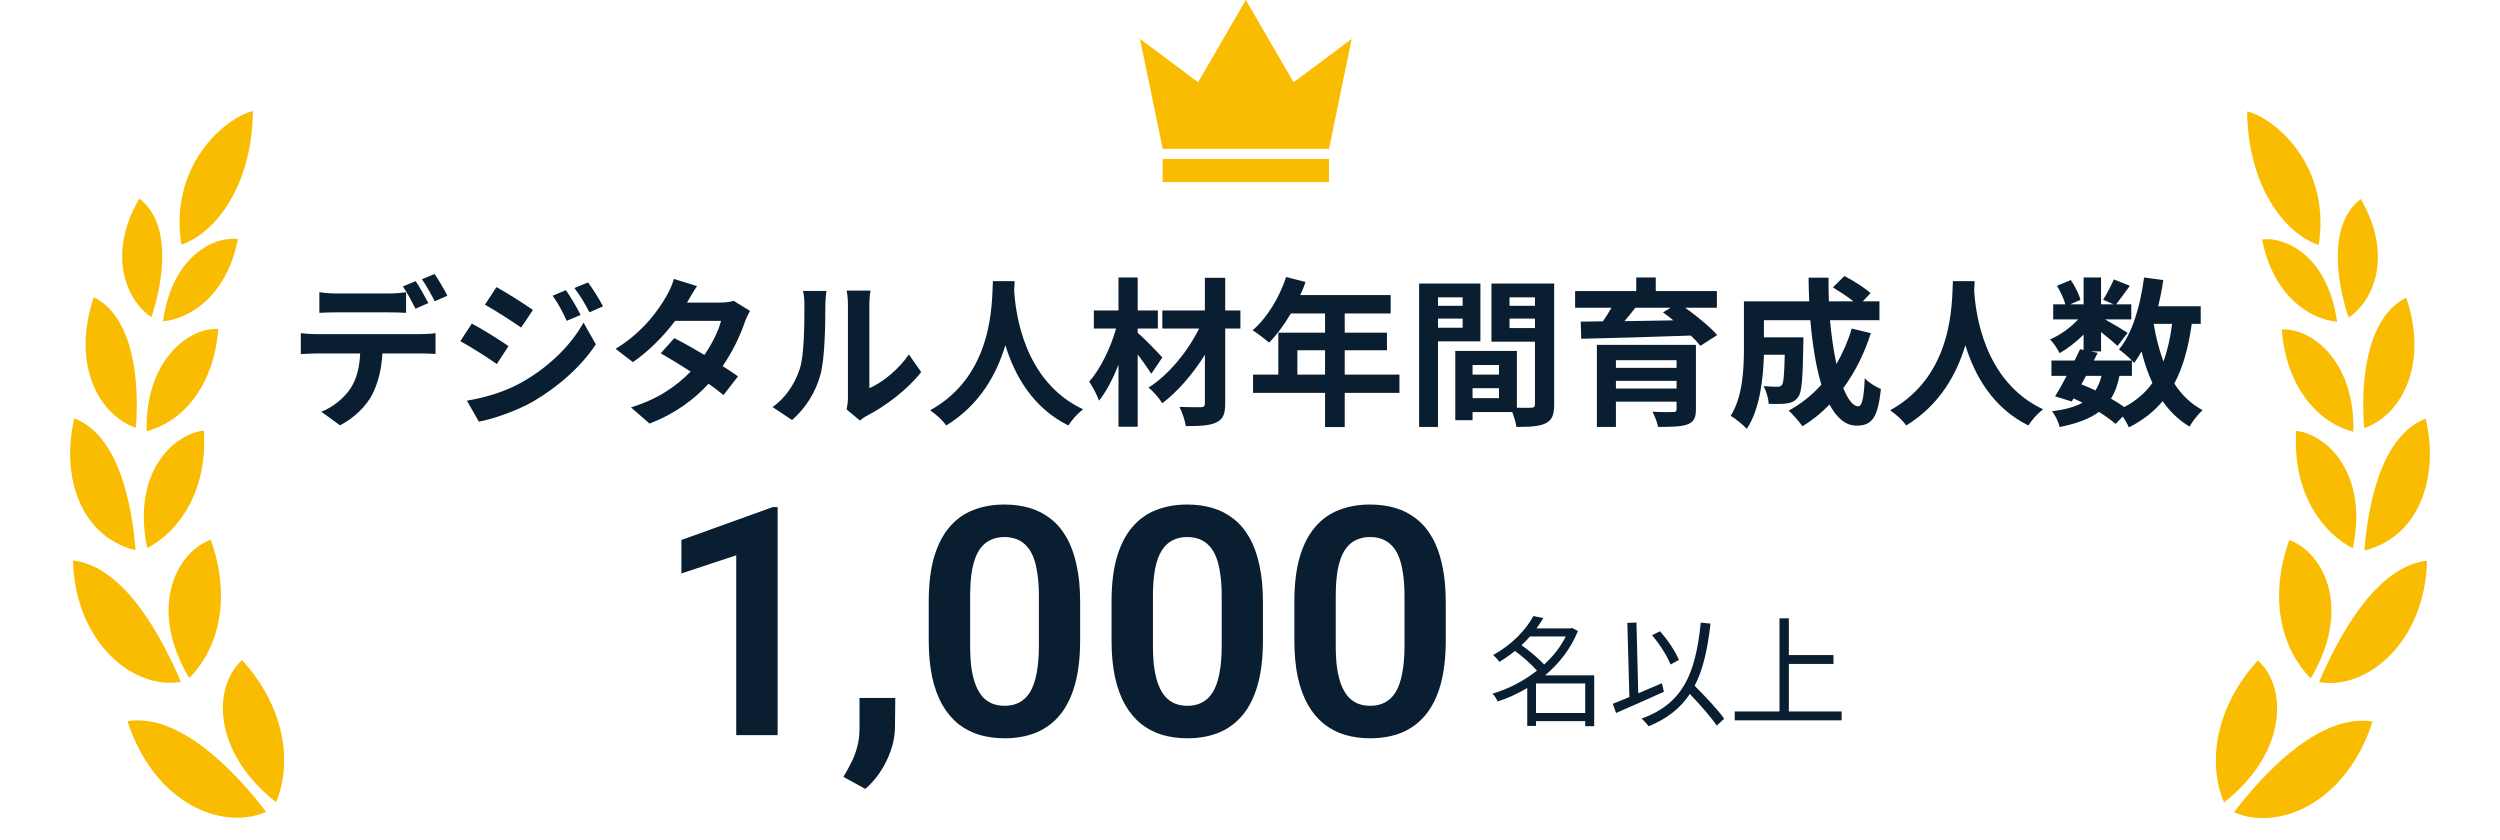
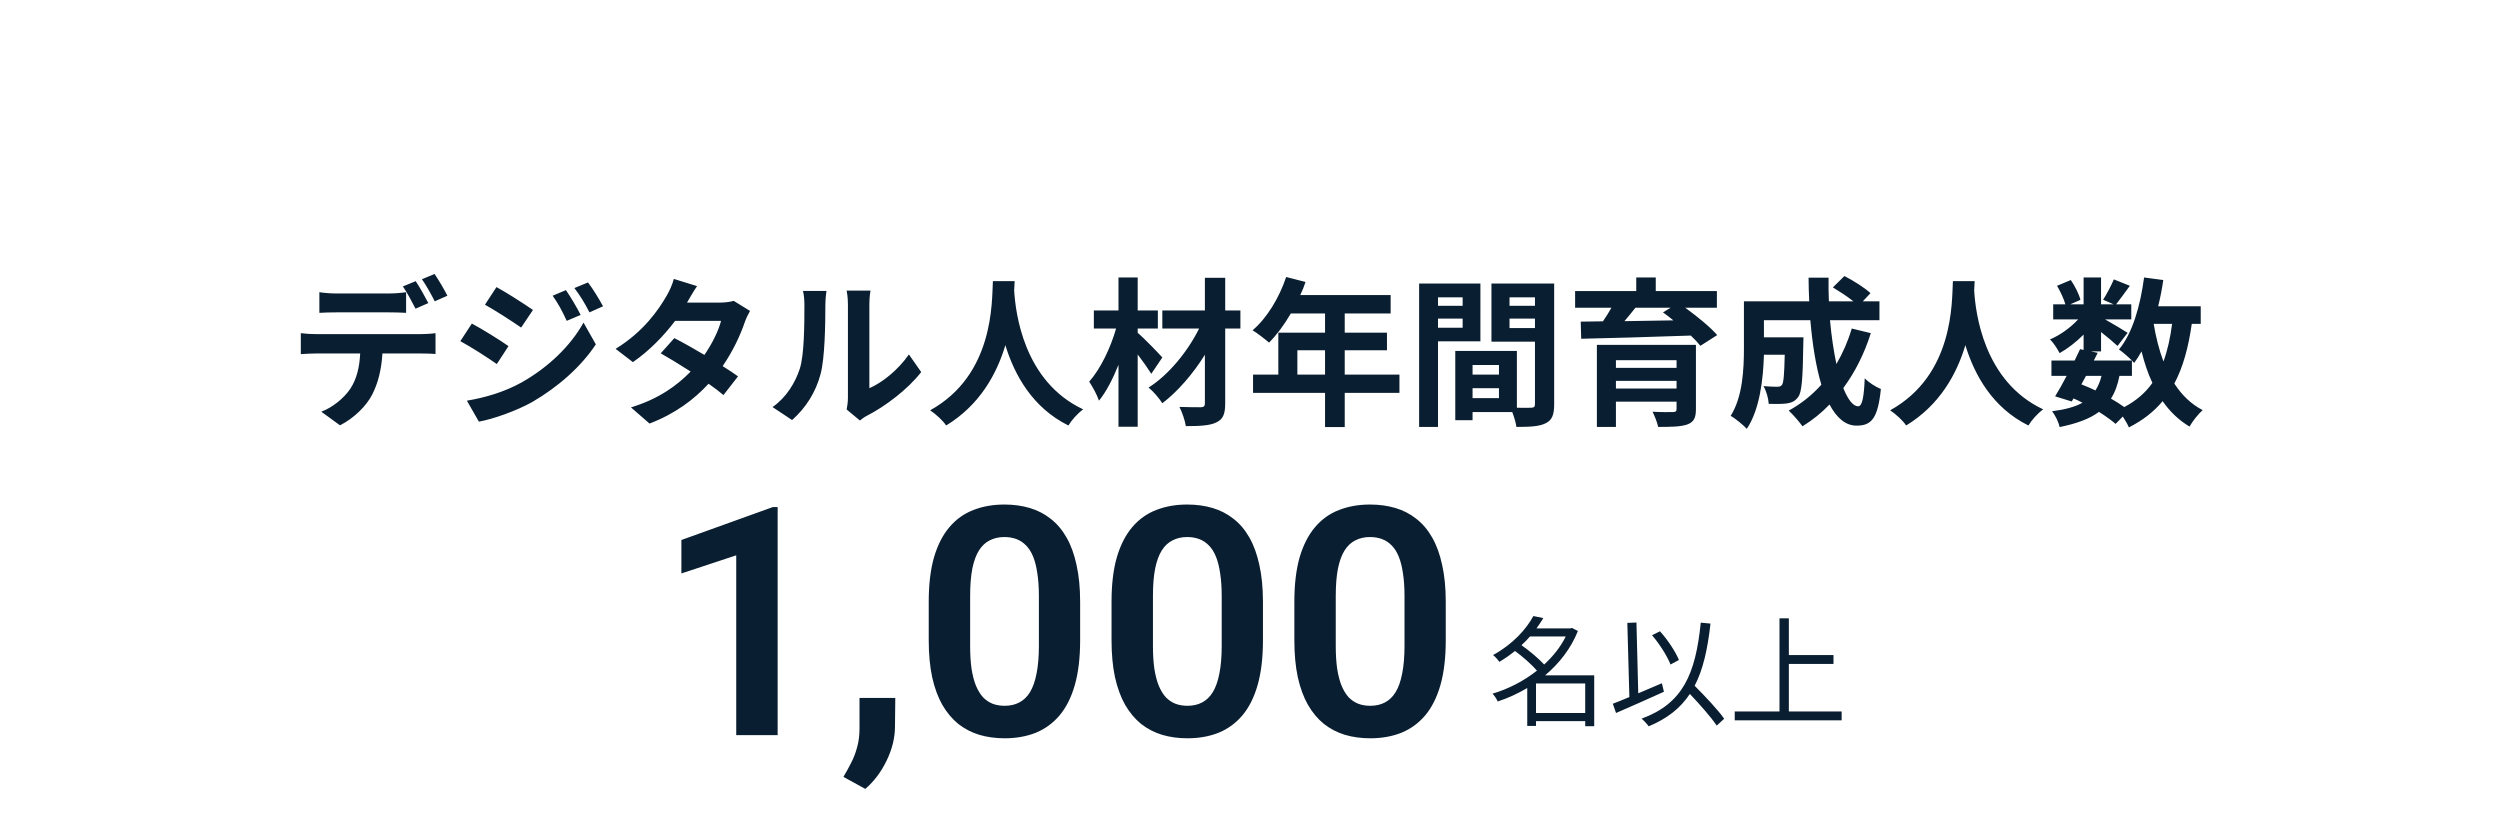
<svg xmlns="http://www.w3.org/2000/svg" clip-rule="evenodd" fill-rule="evenodd" height="84" stroke-linejoin="round" stroke-miterlimit="2" viewBox="0 0 250 84" width="250">
  <path d="m213.193 36.052c-.368-.368-.944-.864-1.296-1.104 1.36-1.632 2.128-4.352 2.512-7.2l1.92.256c-.128.896-.304 1.776-.512 2.624h4.256v1.76h-.896c-.336 2.368-.88 4.352-1.744 5.968.736 1.136 1.664 2.048 2.832 2.656-.432.384-1.024 1.12-1.312 1.648-1.088-.656-1.968-1.504-2.688-2.544-.88 1.056-1.984 1.92-3.376 2.624-.112-.272-.352-.704-.608-1.088l-.72.736c-.432-.368-1.008-.784-1.664-1.2-.944.704-2.224 1.168-3.936 1.52-.112-.544-.448-1.184-.752-1.584 1.28-.16 2.288-.432 3.04-.848-.288-.16-.592-.304-.896-.432l-.176.304-1.664-.512c.352-.56.752-1.28 1.152-2.048h-1.52v-1.536h2.32c.192-.4.384-.784.544-1.136l.352.08v-1.536c-.736.736-1.6 1.408-2.4 1.856-.208-.416-.608-1.04-.96-1.376.976-.4 2.048-1.168 2.816-2h-2.496v-1.504h1.216c-.144-.544-.496-1.28-.832-1.856l1.376-.576c.416.608.832 1.424.96 1.984l-1.024.448h1.344v-2.688h1.744v2.688h1.264l-1.056-.464c.368-.576.816-1.424 1.072-2.032l1.6.64c-.496.688-.992 1.36-1.376 1.856h1.52v1.504h-2.624c.768.432 1.904 1.104 2.256 1.344l-1.008 1.312c-.352-.336-1.024-.896-1.648-1.392v1.936h-1.024l.688.144-.384.768zm0 0v1.536h-1.248c-.176.896-.448 1.648-.848 2.272.496.288.96.576 1.328.848 1.184-.624 2.112-1.424 2.816-2.416-.448-.944-.8-2-1.088-3.152-.224.416-.48.8-.736 1.152-.064-.064-.128-.144-.224-.24zm-4.592 1.536-.464.848c.48.192.944.384 1.408.608.256-.4.464-.88.608-1.456zm8.608-5.2h-1.84c.224 1.344.544 2.608.976 3.76.4-1.088.688-2.352.864-3.76zm-172.472-2.816-1.264.56c-.336-.672-.848-1.6-1.28-2.208l1.264-.528c.416.608 1.008 1.616 1.28 2.176zm-1.904.736-1.28.56c-.336-.656-.832-1.6-1.264-2.224l1.28-.528c.4.592.96 1.6 1.264 2.192zm-3.952.928h-5.232c-.544 0-1.232.016-1.712.048v-2.064c.512.08 1.168.128 1.712.128h5.232c.544 0 1.184-.048 1.728-.128v2.064c-.544-.032-1.168-.048-1.728-.048zm-7.264 2.176h10.48c.336 0 1.04-.032 1.456-.096v2.08c-.4-.032-1.008-.048-1.456-.048h-3.856c-.096 1.648-.448 2.992-1.024 4.112-.56 1.104-1.792 2.352-3.216 3.072l-1.872-1.36c1.136-.432 2.256-1.344 2.896-2.288.656-.992.928-2.192.992-3.536h-4.4c-.464 0-1.088.032-1.536.064v-2.096c.48.064 1.04.096 1.536.096zm24.976-4.4c.464.672 1.104 1.744 1.472 2.48l-1.392.592c-.464-1.008-.832-1.696-1.408-2.512zm2.208-.768c.496.64 1.12 1.68 1.504 2.384l-1.36.608c-.512-1.008-.912-1.632-1.504-2.432zm-9.152.464c1.056.576 2.816 1.712 3.648 2.288l-1.184 1.76c-.896-.624-2.56-1.696-3.616-2.288zm-2.96 11.36c1.792-.304 3.712-.848 5.44-1.808 2.72-1.52 4.96-3.712 6.224-6l1.232 2.176c-1.472 2.224-3.744 4.24-6.352 5.76-1.632.912-3.936 1.712-5.344 1.968zm.496-7.712c1.088.576 2.848 1.68 3.664 2.256l-1.168 1.792c-.912-.64-2.576-1.712-3.648-2.288zm26.184-2.272 1.632 1.008c-.176.304-.384.736-.528 1.136-.416 1.232-1.152 2.848-2.208 4.384.592.368 1.136.736 1.536 1.024l-1.456 1.872c-.384-.336-.896-.72-1.488-1.136-1.424 1.552-3.312 2.992-5.904 3.984l-1.856-1.616c2.832-.864 4.64-2.224 5.968-3.584-1.088-.704-2.176-1.36-2.992-1.824l1.36-1.52c.848.432 1.936 1.04 3.008 1.68.784-1.136 1.424-2.448 1.664-3.408h-4.592c-1.12 1.488-2.608 3.024-4.224 4.128l-1.728-1.328c2.816-1.728 4.304-3.92 5.104-5.312.24-.384.576-1.12.72-1.68l2.32.72c-.384.56-.8 1.296-.992 1.632l-.016.016h3.28c.496 0 1.04-.064 1.392-.176zm5.84 11.92-1.952-1.296c1.408-.992 2.272-2.464 2.72-3.824.448-1.376.464-4.4.464-6.336 0-.64-.048-1.072-.144-1.456h2.352c-.016.064-.112.784-.112 1.44 0 1.888-.048 5.264-.48 6.88-.48 1.808-1.472 3.376-2.848 4.592zm6.784.048-1.328-1.104c.064-.304.128-.752.128-1.184v-9.328c0-.72-.112-1.328-.128-1.376h2.384c-.016.048-.112.672-.112 1.392v8.368c1.296-.56 2.88-1.824 3.952-3.376l1.232 1.76c-1.328 1.728-3.632 3.456-5.424 4.368-.336.176-.496.32-.704.48zm13.296-13.936h2.176c-.016.256-.032.576-.048.912.128 2.208.928 9.104 6.896 11.904-.592.448-1.168 1.104-1.472 1.616-3.616-1.792-5.408-5.088-6.304-8.032-.864 2.88-2.544 5.968-5.92 8.032-.336-.496-.96-1.072-1.6-1.52 6.384-3.536 6.16-10.8 6.272-12.912zm16.944 7.632-1.104 1.632c-.32-.512-.832-1.248-1.36-1.936v7.232h-1.92v-6.192c-.56 1.392-1.216 2.688-1.952 3.584-.192-.592-.64-1.392-.976-1.904 1.136-1.28 2.144-3.392 2.688-5.312h-2.224v-1.808h2.464v-3.296h1.92v3.296h2.016v1.808h-2.016v.432c.64.528 2.112 2.064 2.464 2.464zm7.808-4.704v1.808h-1.52v7.488c0 1.104-.24 1.6-.896 1.904-.64.32-1.664.368-3.04.368-.08-.544-.368-1.392-.64-1.92.88.032 1.872.032 2.144.032.288-.016.4-.096.4-.384v-4.864c-1.184 1.904-2.72 3.68-4.256 4.848-.32-.496-.88-1.168-1.376-1.568 1.984-1.248 3.904-3.584 5.056-5.904h-3.68v-1.808h4.256v-3.264h2.032v3.264zm15.904 6.416v1.824h-5.472v3.424h-1.968v-3.424h-7.2v-1.824h2.528v-4.192h4.672v-1.92h-3.424c-.656 1.136-1.424 2.16-2.176 2.912-.368-.32-1.184-.96-1.648-1.232 1.44-1.216 2.672-3.264 3.36-5.328l1.936.496c-.144.448-.32.88-.528 1.312h9.04v1.84h-4.592v1.92h4.224v1.76h-4.224v2.432zm-10.208 0h2.768v-2.432h-2.768zm18.304-3.328h-4.24v8.56h-1.888v-14.336h6.128zm-1.776-4.4h-2.464v.848h2.464zm-2.464 3.04h2.464v-.912h-2.464zm11.616-4.416v12.08c0 1.024-.208 1.584-.848 1.888-.624.32-1.552.368-2.928.368-.048-.4-.224-.992-.416-1.488h-3.968v.816h-1.728v-6.928h6.16v5.68c.624.016 1.216.016 1.424 0 .288 0 .384-.096.384-.352v-6.256h-4.352v-5.808zm-4.464 4.448h2.544v-.944h-2.544zm2.544-3.072h-2.544v.848h2.544zm-6.24 10.08h2.64v-.992h-2.64zm2.64-3.312h-2.64v.96h2.64zm19.696-2.016v6.432c0 .896-.224 1.296-.88 1.536-.656.224-1.6.24-2.896.24-.096-.464-.352-1.088-.56-1.52.768.048 1.792.048 2.032.032.288 0 .368-.08.368-.304v-.736h-6.064v2.528h-1.904v-8.208zm-8 4.368h6.064v-.768h-6.064zm6.064-2.832h-6.064v.768h6.064zm4.032-5.248h-3.168c1.168.848 2.496 1.92 3.2 2.736l-1.68 1.072c-.24-.304-.576-.656-.96-1.024-3.984.144-8.16.256-10.96.32l-.048-1.712 2.224-.032c.304-.432.592-.912.848-1.36h-3.632v-1.664h6.112v-1.36h1.952v1.36h6.112zm-4.624 0h-3.52c-.352.448-.736.912-1.104 1.344 1.552-.032 3.216-.048 4.896-.08-.352-.288-.704-.56-1.04-.8zm18.112 2.08 1.904.464c-.656 2.08-1.6 3.936-2.752 5.488.464 1.152.976 1.824 1.488 1.824.384 0 .576-.8.656-2.8.432.448 1.104.864 1.616 1.072-.304 2.96-.944 3.664-2.432 3.664-1.12 0-2-.8-2.704-2.112-.816.848-1.712 1.568-2.704 2.176-.288-.416-.976-1.2-1.376-1.568 1.232-.672 2.336-1.552 3.264-2.592-.544-1.808-.896-4.048-1.104-6.448h-4.64v1.712h3.952s-.016.496-.016.72c-.048 3.36-.144 4.784-.512 5.248-.304.416-.624.56-1.104.64-.416.064-1.104.064-1.84.048-.032-.56-.24-1.296-.528-1.776.576.048 1.12.064 1.376.064.224 0 .352-.032.48-.192.16-.224.224-.992.272-3.008h-2.08c-.064 2.336-.4 5.456-1.712 7.408-.336-.368-1.184-1.072-1.616-1.296 1.216-1.92 1.328-4.704 1.328-6.784v-4.672h6.528c-.032-.784-.064-1.568-.064-2.368h2c-.016.8 0 1.584.032 2.368h2.448c-.592-.48-1.392-.992-2.048-1.392l1.152-1.136c.88.448 2.048 1.184 2.608 1.712l-.768.816h1.664v1.888h-4.944c.144 1.6.368 3.104.64 4.384.624-1.072 1.152-2.256 1.536-3.552zm10.112-4.736h2.176c-.016.256-.032.576-.048.912.128 2.208.928 9.104 6.896 11.904-.592.448-1.168 1.104-1.472 1.616-3.616-1.792-5.408-5.088-6.304-8.032-.864 2.88-2.544 5.968-5.92 8.032-.336-.496-.96-1.072-1.6-1.52 6.384-3.536 6.16-10.8 6.272-12.912zm-117.525 22.587v22.812h-4.141v-17.984l-5.484 1.812v-3.344l9.156-3.296zm11.765 19.093-.031 2.86c0 1.114-.276 2.245-.828 3.39-.552 1.146-1.266 2.094-2.141 2.844l-2.187-1.203c.281-.469.542-.943.781-1.422.25-.479.448-1 .594-1.562.156-.552.234-1.172.234-1.86v-3.047zm18.485-9.609v3.828c0 1.75-.177 3.245-.532 4.485-.354 1.239-.864 2.255-1.531 3.046-.666.782-1.463 1.36-2.39 1.735-.928.364-1.959.547-3.094.547-.906 0-1.75-.115-2.531-.344-.782-.24-1.485-.604-2.11-1.094-.614-.5-1.146-1.135-1.594-1.906-.437-.771-.776-1.693-1.015-2.766-.229-1.073-.344-2.307-.344-3.703v-3.828c0-1.75.177-3.24.531-4.469.365-1.229.881-2.234 1.547-3.015.667-.782 1.464-1.349 2.391-1.704.927-.364 1.958-.546 3.094-.546.916 0 1.76.114 2.531.343.781.23 1.479.589 2.094 1.078.625.48 1.156 1.105 1.593 1.875.438.761.771 1.678 1 2.75.24 1.063.36 2.292.36 3.688zm-4.125 4.391v-4.969c0-.875-.052-1.635-.157-2.281-.093-.657-.234-1.214-.421-1.672-.188-.459-.422-.828-.704-1.11-.281-.291-.604-.505-.968-.64-.365-.136-.766-.203-1.203-.203-.542 0-1.026.109-1.454.328-.427.208-.786.541-1.078 1-.291.458-.515 1.068-.672 1.828-.145.75-.218 1.667-.218 2.75v4.969c0 .875.047 1.64.14 2.297.105.656.25 1.218.438 1.687.198.469.432.854.703 1.156.281.292.604.511.969.657.364.135.765.203 1.203.203.552 0 1.036-.11 1.453-.328.427-.219.786-.563 1.078-1.032.292-.479.51-1.099.656-1.859.157-.771.235-1.698.235-2.781zm22.406-4.391v3.828c0 1.75-.177 3.245-.531 4.485-.354 1.239-.865 2.255-1.532 3.046-.666.782-1.463 1.36-2.39 1.735-.927.364-1.959.547-3.094.547-.906 0-1.75-.115-2.531-.344-.781-.24-1.485-.604-2.11-1.094-.614-.5-1.145-1.135-1.593-1.906-.438-.771-.776-1.693-1.016-2.766-.229-1.073-.344-2.307-.344-3.703v-3.828c0-1.75.177-3.24.532-4.469.364-1.229.88-2.234 1.546-3.015.667-.782 1.464-1.349 2.391-1.704.927-.364 1.958-.546 3.094-.546.916 0 1.76.114 2.531.343.781.23 1.479.589 2.094 1.078.625.48 1.156 1.105 1.594 1.875.437.761.77 1.678 1 2.75.239 1.063.359 2.292.359 3.688zm-4.125 4.391v-4.969c0-.875-.052-1.635-.156-2.281-.094-.657-.235-1.214-.422-1.672-.188-.459-.422-.828-.703-1.11-.282-.291-.604-.505-.969-.64-.365-.136-.766-.203-1.203-.203-.542 0-1.026.109-1.453.328-.427.208-.787.541-1.078 1-.292.458-.516 1.068-.672 1.828-.146.75-.219 1.667-.219 2.75v4.969c0 .875.047 1.64.141 2.297.104.656.25 1.218.437 1.687.198.469.432.854.703 1.156.281.292.604.511.969.657.365.135.766.203 1.203.203.552 0 1.037-.11 1.453-.328.427-.219.787-.563 1.078-1.032.292-.479.511-1.099.657-1.859.156-.771.234-1.698.234-2.781zm22.406-4.391v3.828c0 1.75-.177 3.245-.531 4.485-.354 1.239-.865 2.255-1.531 3.046-.667.782-1.464 1.36-2.391 1.735-.927.364-1.958.547-3.094.547-.906 0-1.75-.115-2.531-.344-.781-.24-1.484-.604-2.109-1.094-.615-.5-1.146-1.135-1.594-1.906-.438-.771-.776-1.693-1.016-2.766-.229-1.073-.343-2.307-.343-3.703v-3.828c0-1.75.177-3.24.531-4.469.364-1.229.88-2.234 1.547-3.015.666-.782 1.463-1.349 2.39-1.704.927-.364 1.959-.546 3.094-.546.917 0 1.76.114 2.531.343.782.23 1.479.589 2.094 1.078.625.48 1.156 1.105 1.594 1.875.437.761.771 1.678 1 2.75.239 1.063.359 2.292.359 3.688zm-4.125 4.391v-4.969c0-.875-.052-1.635-.156-2.281-.094-.657-.234-1.214-.422-1.672-.187-.459-.422-.828-.703-1.11-.281-.291-.604-.505-.969-.64-.364-.136-.765-.203-1.203-.203-.542 0-1.026.109-1.453.328-.427.208-.787.541-1.078 1-.292.458-.516 1.068-.672 1.828-.146.75-.219 1.667-.219 2.75v4.969c0 .875.047 1.64.141 2.297.104.656.25 1.218.437 1.687.198.469.433.854.703 1.156.282.292.605.511.969.657.365.135.766.203 1.203.203.552 0 1.037-.11 1.453-.328.428-.219.787-.563 1.079-1.032.291-.479.51-1.099.656-1.859.156-.771.234-1.698.234-2.781zm18.97 2.953v5.088h-.9v-.504h-4.92v.48h-.876v-3.792c-.96.564-1.956 1.02-2.952 1.344-.108-.24-.336-.612-.528-.78 1.524-.444 3.096-1.236 4.452-2.304-.528-.612-1.404-1.38-2.196-1.968-.48.384-.996.756-1.572 1.092-.12-.204-.42-.528-.624-.684 1.968-1.068 3.336-2.604 4.032-3.9l.996.204c-.204.336-.432.684-.684 1.032h3.384l.168-.048.588.312c-.708 1.776-1.884 3.252-3.276 4.428zm-5.82 3.768h4.92v-2.952h-4.92zm2.976-7.656h-3.576c-.264.3-.54.6-.852.876.804.564 1.716 1.332 2.268 1.932.888-.816 1.644-1.764 2.16-2.808zm11.316 2.352-.84.456c-.324-.828-1.092-2.052-1.848-2.928l.792-.396c.792.876 1.56 2.052 1.896 2.868zm-1.704 2.328.204.852c-1.656.756-3.468 1.548-4.788 2.124l-.324-.924c.468-.18 1.032-.408 1.656-.672l-.204-7.416.912-.036.18 7.08c.768-.324 1.572-.672 2.364-1.008zm6.228 3.552-.744.684c-.552-.828-1.668-2.088-2.688-3.168-.936 1.416-2.244 2.46-4.116 3.24-.12-.18-.492-.588-.708-.768 4.116-1.512 5.388-4.416 5.916-9.6l.972.096c-.288 2.568-.744 4.608-1.584 6.216 1.068 1.08 2.34 2.412 2.952 3.3zm6.468-.732h5.28v.888h-10.692v-.888h4.476v-9.312h.936v3.672h4.464v.888h-4.464z" fill="#091e30" />
  <g fill="#fabc00">
-     <path d="m222.404 80.247c-1.453-3.288-1.33-9.019 3.385-14.206 3.004 2.718 2.934 9.242-3.385 14.206zm9.464-55.746c-3.421-1.158-7.075-5.898-7.154-13.369 2.935.75 8.398 5.568 7.154 13.369zm-.794 43.338c-2.888-2.944-4.25-7.87-2.147-13.842 3.632 1.382 6.214 7.034 2.147 13.842zm4.21-13.006c-2.548-1.279-6.067-4.981-5.671-11.743 3.084.338 7.24 4.268 5.671 11.743zm.049-11.654c-3.431-.909-6.686-4.285-7.157-10.242 3.239-.106 7.355 3.461 7.157 10.242zm-1.621-11.004c-2.824-.27-6.396-2.645-7.506-8.227 2.122-.304 6.518 1.389 7.506 8.227zm-10.316 49.046c3.187-4.164 8.666-9.879 13.863-9.074-2.673 8.288-9.528 10.992-13.863 9.074zm8.51-13.007c2.001-4.681 5.733-11.571 10.795-12.143-.187 8.054-5.907 12.964-10.795 12.143zm4.545-13.17-.005-.001c.366-4.729 1.729-11.495 6.125-13.183 1.278 5.525-.409 10.935-4.929 12.803-.713.301-1.191.381-1.191.381zm-.029-12.226c-.381-4.609.208-11.069 4.202-13.052 2.26 6.679-.483 11.765-4.202 13.052zm-1.561-11.059c-1.309-3.952-1.97-9.449 1.221-11.859 3.437 5.972.98 10.452-1.221 11.859zm-207.264 48.455c-6.319-4.964-6.389-11.488-3.385-14.206 4.715 5.187 4.838 10.918 3.385 14.206zm-9.457-55.747c-1.245-7.801 4.218-12.62 7.154-13.369-.08 7.471-3.734 12.21-7.154 13.369zm.788 43.343c-4.068-6.814-1.485-12.46 2.148-13.843 2.102 5.973.74 10.898-2.148 13.843zm-4.205-13.01c-1.569-7.475 2.587-11.405 5.671-11.743.397 6.763-3.123 10.465-5.671 11.743zm-.051-11.672c-.197-6.781 3.919-10.348 7.158-10.242-.471 5.957-3.726 9.333-7.158 10.242zm1.621-10.995c.988-6.838 5.384-8.531 7.506-8.227-1.11 5.582-4.683 7.957-7.506 8.227zm10.319 49.053c-4.335 1.918-11.19-.786-13.863-9.074 5.196-.805 10.675 4.91 13.863 9.074zm-8.517-12.997c-4.888.821-10.608-4.089-10.794-12.143 5.061.572 8.793 7.462 10.794 12.143zm-4.544-13.174s-.478-.08-1.192-.381c-4.519-1.868-6.206-7.278-4.928-12.803 4.395 1.688 5.758 8.454 6.125 13.183zm.032-12.24c-3.719-1.287-6.462-6.374-4.203-13.053 3.994 1.984 4.583 8.443 4.203 13.053zm1.563-11.063c-2.201-1.407-4.658-5.887-1.22-11.859 3.19 2.41 2.529 7.907 1.22 11.859z" />
-     <path d="m124.585 0-4.777 8.228-5.808-4.34 2.271 10.999 16.627.001 2.271-10.999-5.807 4.34zm-8.319 15.895v2.321h16.637v-2.32z" fill-rule="nonzero" />
-   </g>
+     </g>
</svg>